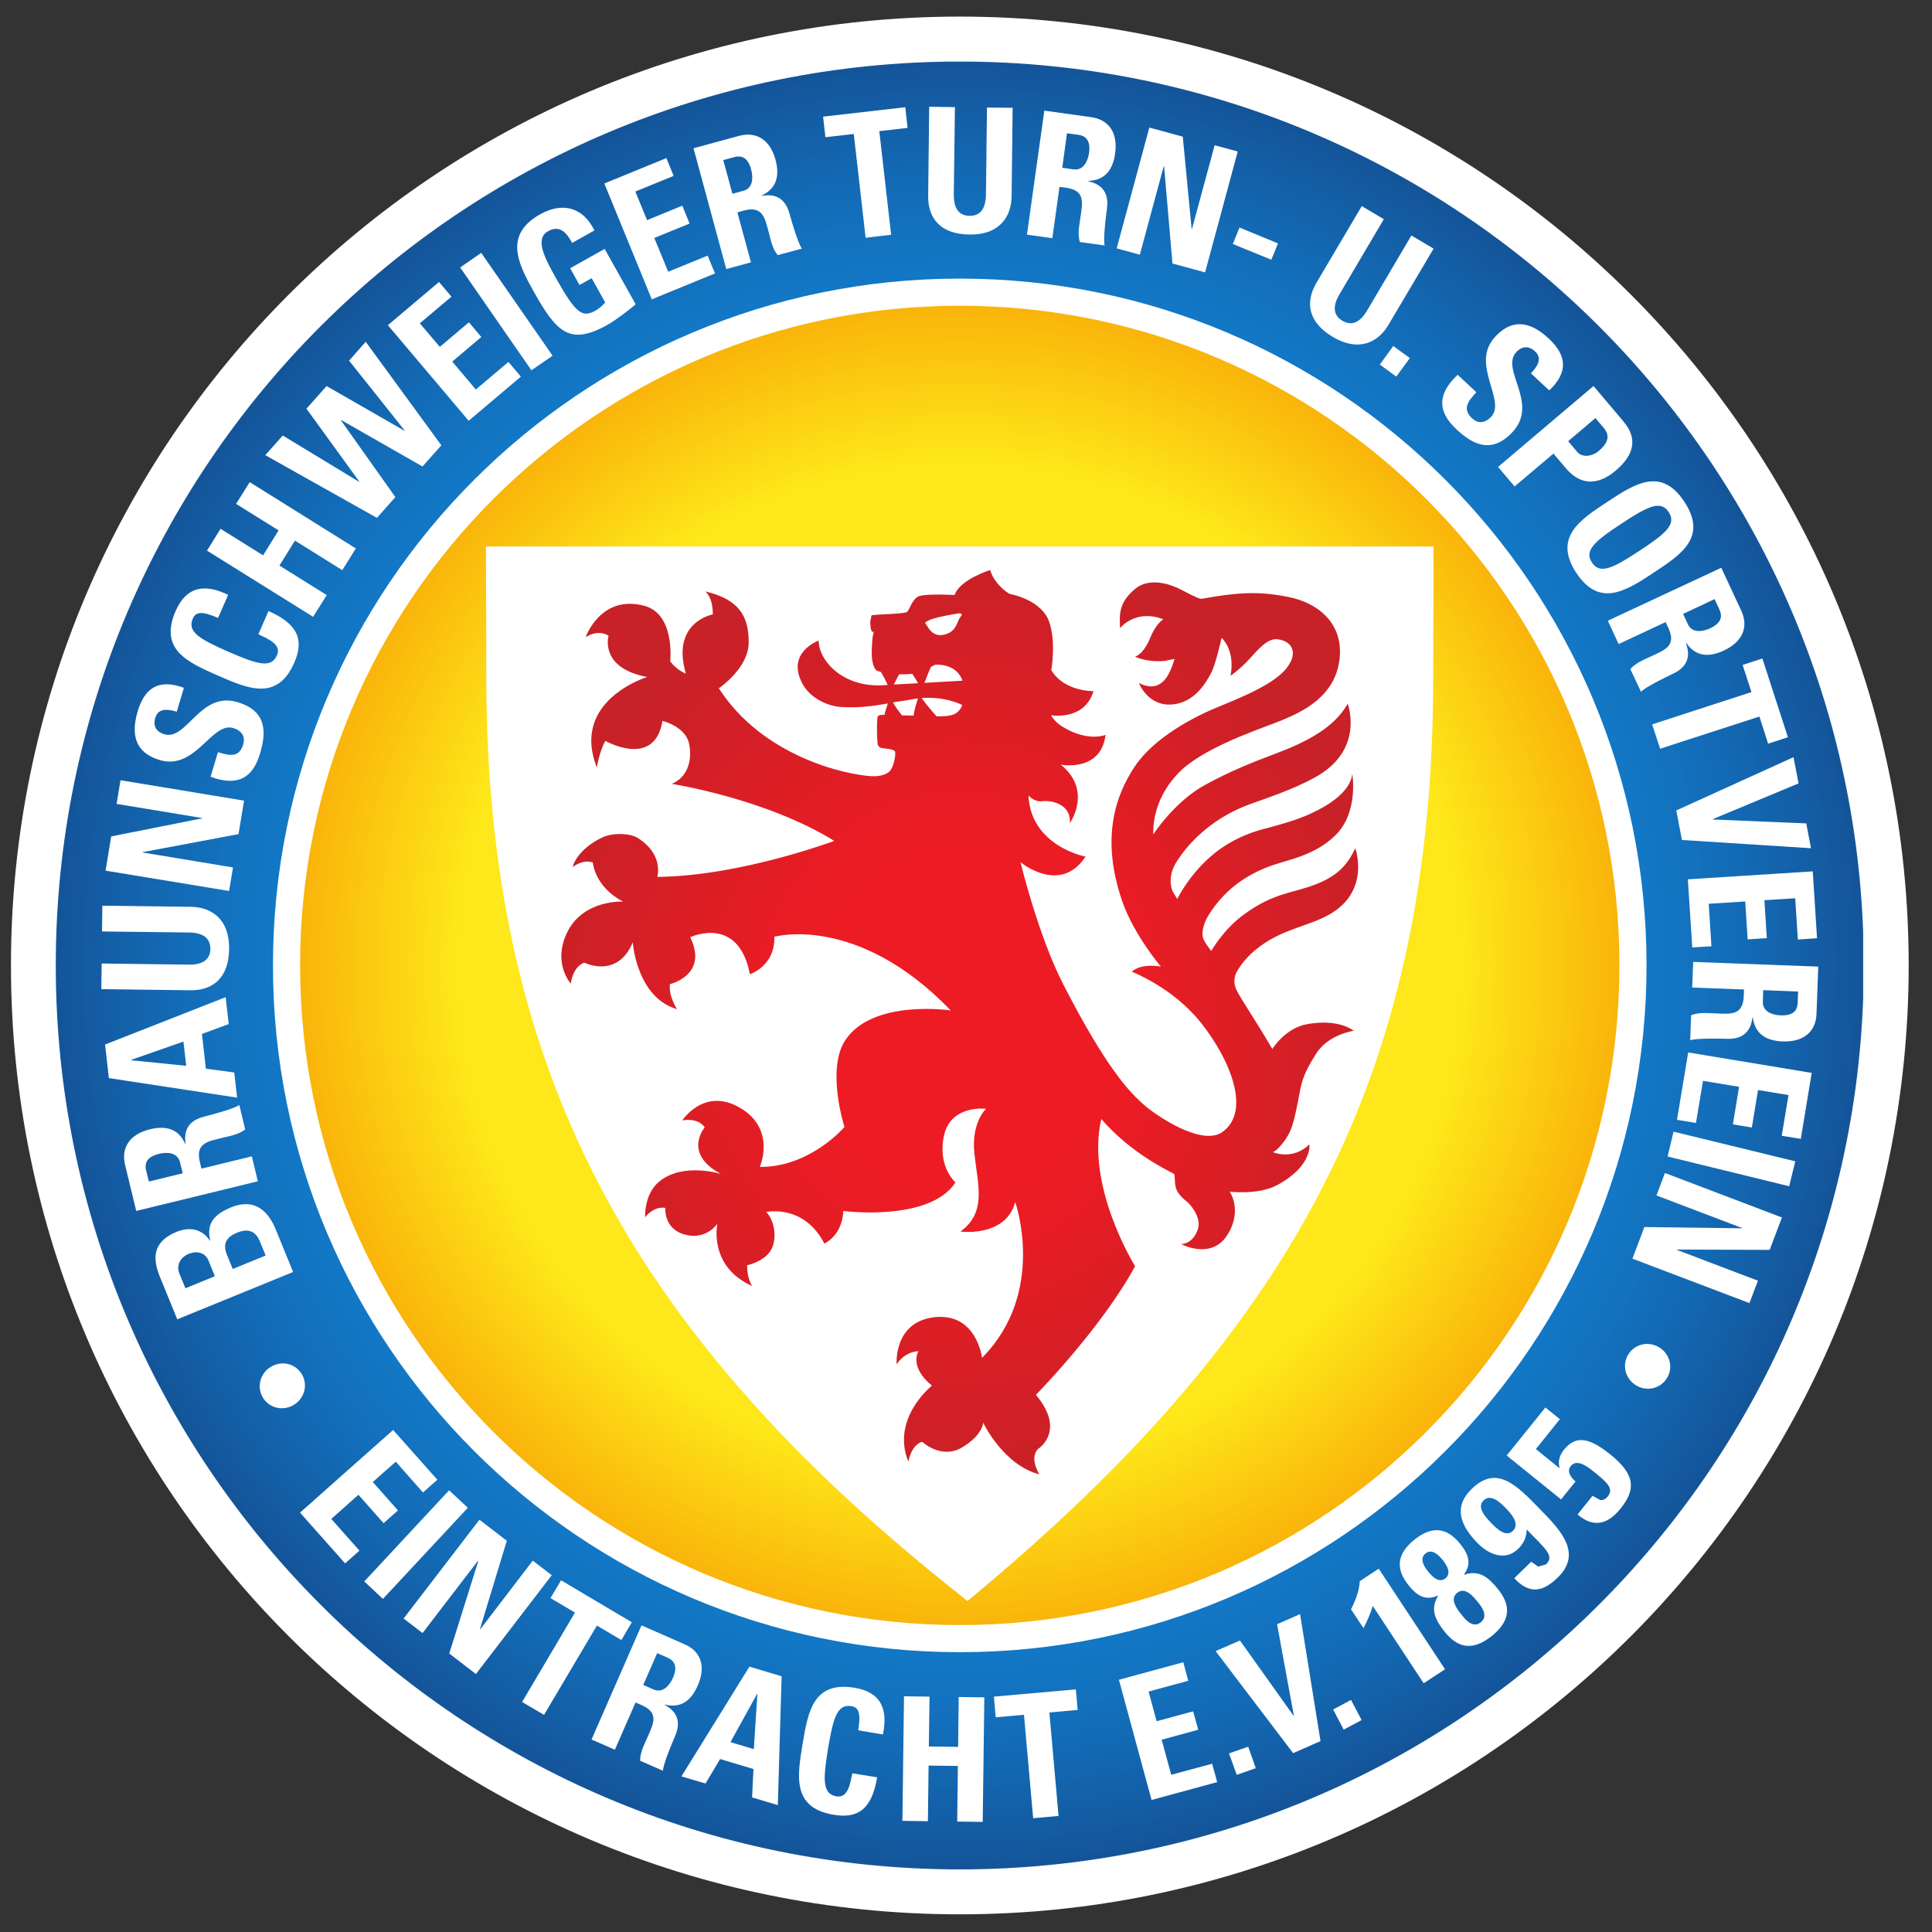
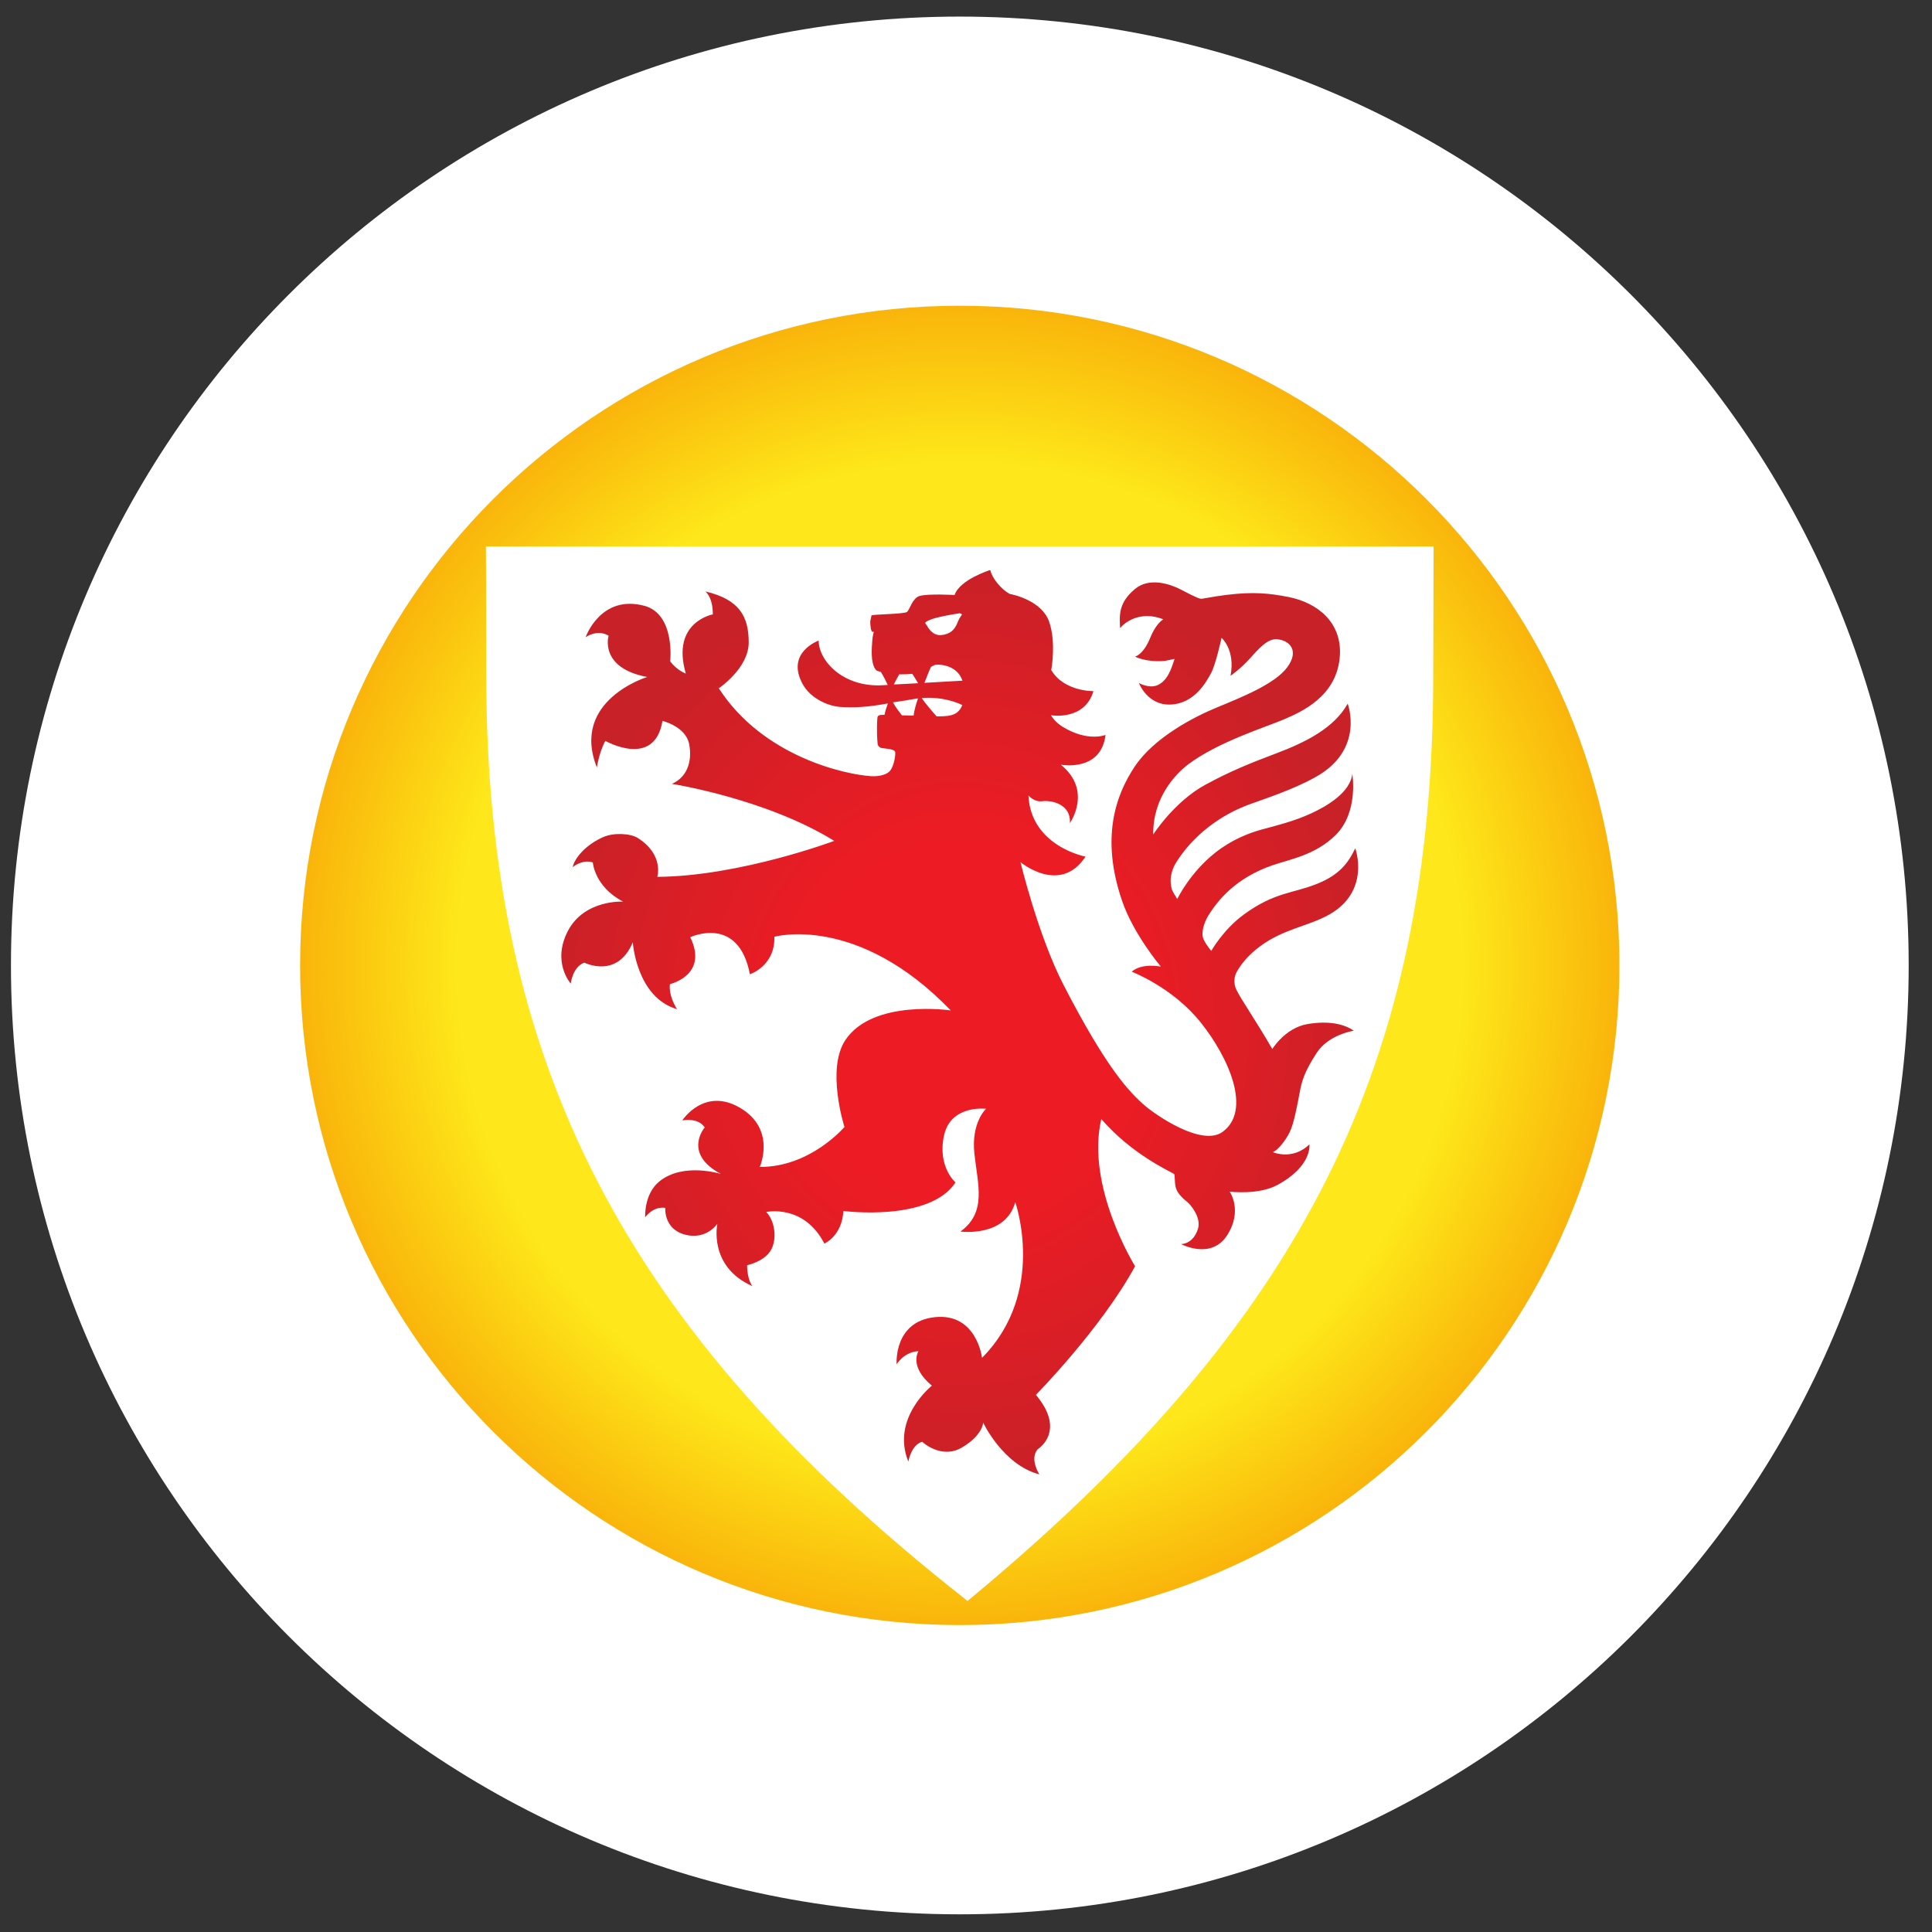
<svg xmlns="http://www.w3.org/2000/svg" xmlns:xlink="http://www.w3.org/1999/xlink" width="430pt" height="430pt" version="1.2" viewBox="0 0 430 430">
  <rect x="0" y="0" width="430" height="430" fill="#333333" stroke="none" />
  <defs>
    <symbol id="glyph1-8" overflow="visible" />
    <clipPath id="clip23">
      <path d="m28.969 164.95h65.031v64.879h-65.031z" />
    </clipPath>
    <clipPath id="clip24">
      <path d="m30 166h62v62h-62z" />
    </clipPath>
    <clipPath id="clip25">
      <path d="m30.492 197.2c0 16.973 13.758 30.727 30.727 30.727 16.59 0 30.109-13.145 30.707-29.59v-2.273c-0.598-16.441-14.117-29.586-30.707-29.586-16.969 0-30.727 13.754-30.727 30.723m8.051 0.039c0-12.586 10.203-22.793 22.793-22.793 12.586 0 22.793 10.207 22.793 22.793 0 12.59-10.207 22.793-22.793 22.793-12.59 0-22.793-10.203-22.793-22.793" />
    </clipPath>
    <radialGradient id="radial4" cx="0" cy="0" r="30.726" gradientTransform="matrix(1 0 0 1 61.199 197.2)" gradientUnits="userSpaceOnUse">
      <stop stop-color="#127bc9" offset="0" />
      <stop stop-color="#127bc9" offset=".5" />
      <stop stop-color="#127bc9" offset=".625" />
      <stop stop-color="#127bc9" offset=".672" />
      <stop stop-color="#127ac9" offset=".711" />
      <stop stop-color="#127ac8" offset=".719" />
      <stop stop-color="#1279c7" offset=".734" />
      <stop stop-color="#1279c7" offset=".738" />
      <stop stop-color="#1279c7" offset=".742" />
      <stop stop-color="#1278c6" offset=".75" />
      <stop stop-color="#1278c5" offset=".758" />
      <stop stop-color="#1277c5" offset=".762" />
      <stop stop-color="#1277c4" offset=".766" />
      <stop stop-color="#1276c4" offset=".77" />
      <stop stop-color="#1276c3" offset=".773" />
      <stop stop-color="#1276c3" offset=".777" />
      <stop stop-color="#1275c3" offset=".781" />
      <stop stop-color="#1275c2" offset=".785" />
      <stop stop-color="#1275c2" offset=".789" />
      <stop stop-color="#1274c1" offset=".793" />
      <stop stop-color="#1274c1" offset=".797" />
      <stop stop-color="#1273c0" offset=".801" />
      <stop stop-color="#1373c0" offset=".805" />
      <stop stop-color="#1372bf" offset=".809" />
      <stop stop-color="#1372be" offset=".812" />
      <stop stop-color="#1371bd" offset=".816" />
      <stop stop-color="#1371bd" offset=".824" />
      <stop stop-color="#1370bc" offset=".828" />
      <stop stop-color="#136fbb" offset=".832" />
      <stop stop-color="#136fbb" offset=".836" />
      <stop stop-color="#136fba" offset=".84" />
      <stop stop-color="#136eba" offset=".844" />
      <stop stop-color="#136db9" offset=".848" />
      <stop stop-color="#136db8" offset=".852" />
      <stop stop-color="#136cb7" offset=".855" />
      <stop stop-color="#136cb7" offset=".859" />
      <stop stop-color="#136bb6" offset=".863" />
      <stop stop-color="#136ab5" offset=".867" />
      <stop stop-color="#136ab5" offset=".871" />
      <stop stop-color="#1369b4" offset=".875" />
      <stop stop-color="#1369b3" offset=".879" />
      <stop stop-color="#1368b2" offset=".883" />
      <stop stop-color="#1368b2" offset=".887" />
      <stop stop-color="#1367b1" offset=".891" />
      <stop stop-color="#1366b0" offset=".895" />
      <stop stop-color="#1366af" offset=".898" />
      <stop stop-color="#1365ae" offset=".902" />
      <stop stop-color="#1365ae" offset=".906" />
      <stop stop-color="#1364ad" offset=".91" />
      <stop stop-color="#1363ac" offset=".914" />
      <stop stop-color="#1363ab" offset=".918" />
      <stop stop-color="#1362ab" offset=".922" />
      <stop stop-color="#1361aa" offset=".926" />
      <stop stop-color="#1361a9" offset=".93" />
      <stop stop-color="#1360a8" offset=".934" />
      <stop stop-color="#1360a8" offset=".938" />
      <stop stop-color="#135fa7" offset=".941" />
      <stop stop-color="#145ea6" offset=".945" />
      <stop stop-color="#145da5" offset=".949" />
      <stop stop-color="#145da4" offset=".953" />
      <stop stop-color="#145ca3" offset=".957" />
      <stop stop-color="#145ba2" offset=".961" />
      <stop stop-color="#145ba1" offset=".965" />
      <stop stop-color="#145aa0" offset=".969" />
      <stop stop-color="#14599f" offset=".973" />
      <stop stop-color="#14599e" offset=".977" />
      <stop stop-color="#14589e" offset=".98" />
      <stop stop-color="#14579d" offset=".984" />
      <stop stop-color="#14579c" offset=".988" />
      <stop stop-color="#14569b" offset=".992" />
      <stop stop-color="#14559a" offset=".996" />
      <stop stop-color="#145599" offset="1" />
    </radialGradient>
    <clipPath id="clip26">
      <path d="m38 174h46v46h-46z" />
    </clipPath>
    <clipPath id="clip27">
      <path d="m38.797 197.2c0 12.387 10.039 22.422 22.422 22.422s22.422-10.035 22.422-22.422c0-12.383-10.039-22.422-22.422-22.422s-22.422 10.039-22.422 22.422" />
    </clipPath>
    <radialGradient id="radial5" cx="0" cy="0" r="22.794" gradientTransform="translate(61.22 197.2)" gradientUnits="userSpaceOnUse">
      <stop stop-color="#fee81b" offset="0" />
      <stop stop-color="#fee81b" offset=".5" />
      <stop stop-color="#fee71a" offset=".75" />
      <stop stop-color="#fde61a" offset=".754" />
      <stop stop-color="#fde619" offset=".758" />
      <stop stop-color="#fde519" offset=".762" />
      <stop stop-color="#fde419" offset=".766" />
      <stop stop-color="#fde318" offset=".77" />
      <stop stop-color="#fde218" offset=".773" />
      <stop stop-color="#fde118" offset=".777" />
      <stop stop-color="#fde017" offset=".781" />
      <stop stop-color="#fde017" offset=".785" />
      <stop stop-color="#fddf17" offset=".789" />
      <stop stop-color="#fdde17" offset=".793" />
      <stop stop-color="#fddd16" offset=".797" />
      <stop stop-color="#fddc16" offset=".801" />
      <stop stop-color="#fddb16" offset=".805" />
      <stop stop-color="#fcda15" offset=".809" />
      <stop stop-color="#fcda15" offset=".812" />
      <stop stop-color="#fcd915" offset=".816" />
      <stop stop-color="#fcd815" offset=".82" />
      <stop stop-color="#fcd714" offset=".824" />
      <stop stop-color="#fcd614" offset=".828" />
      <stop stop-color="#fcd514" offset=".832" />
      <stop stop-color="#fcd414" offset=".836" />
      <stop stop-color="#fcd413" offset=".84" />
      <stop stop-color="#fcd313" offset=".844" />
      <stop stop-color="#fcd213" offset=".848" />
      <stop stop-color="#fcd113" offset=".852" />
      <stop stop-color="#fcd013" offset=".855" />
      <stop stop-color="#fccf12" offset=".859" />
      <stop stop-color="#fccf12" offset=".863" />
      <stop stop-color="#fbce11" offset=".867" />
      <stop stop-color="#fbcd11" offset=".871" />
      <stop stop-color="#fbcc11" offset=".875" />
      <stop stop-color="#fbcb11" offset=".879" />
      <stop stop-color="#fbca11" offset=".883" />
      <stop stop-color="#fbc910" offset=".887" />
      <stop stop-color="#fbc910" offset=".891" />
      <stop stop-color="#fbc810" offset=".895" />
      <stop stop-color="#fbc710" offset=".898" />
      <stop stop-color="#fbc60f" offset=".902" />
      <stop stop-color="#fbc50f" offset=".906" />
      <stop stop-color="#fbc40f" offset=".91" />
      <stop stop-color="#fbc40f" offset=".914" />
      <stop stop-color="#fbc30f" offset=".918" />
      <stop stop-color="#fac20e" offset=".922" />
      <stop stop-color="#fac10e" offset=".926" />
      <stop stop-color="#fac00e" offset=".93" />
      <stop stop-color="#fabf0d" offset=".934" />
      <stop stop-color="#fabf0d" offset=".938" />
      <stop stop-color="#fabe0d" offset=".941" />
      <stop stop-color="#fabd0d" offset=".945" />
      <stop stop-color="#fabc0d" offset=".949" />
      <stop stop-color="#fabb0c" offset=".953" />
      <stop stop-color="#faba0c" offset=".957" />
      <stop stop-color="#faba0c" offset=".961" />
      <stop stop-color="#fab90c" offset=".965" />
      <stop stop-color="#fab80c" offset=".969" />
      <stop stop-color="#fab70b" offset=".973" />
      <stop stop-color="#fab60b" offset=".977" />
      <stop stop-color="#f9b50b" offset=".98" />
      <stop stop-color="#f9b50b" offset=".984" />
      <stop stop-color="#f9b40b" offset=".988" />
      <stop stop-color="#f9b30a" offset=".992" />
      <stop stop-color="#f9b20a" offset=".996" />
      <stop stop-color="#f9b20a" offset="1" />
    </radialGradient>
    <clipPath id="clip28">
      <path d="m47 183h28v32h-28z" />
    </clipPath>
    <clipPath id="clip29">
      <path d="m61.043 184.61s-0.914-0.051-1.195 0.035c-0.242 0.078-0.328 0.457-0.418 0.539-0.09 0.078-1.188 0.082-1.211 0.121l-0.043 0.203c0 0.102 0.016 0.352 0.078 0.352h0.043l-0.039 0.18c-0.008 0.082-0.066 0.578 0 0.863 0.062 0.285 0.18 0.293 0.18 0.293l0.102 0.031c0.051 0.082 0.145 0.254 0.23 0.441l-0.148 8e-3c-1.363 0.09-2.199-0.828-2.199-1.516 0 0-1.133 0.402-0.543 1.48 0.262 0.477 0.848 0.75 1.301 0.777 0.492 0.027 0.906 4e-3 1.594-0.121-0.047 0.133-0.098 0.289-0.113 0.387h-0.004c-0.141 0-0.23 4e-3 -0.238 0.098-0.008 0.094-0.035 0.43 0.008 0.906 0 0 0.031 0.105 0.137 0.125 0.105 0.019 0.402 0.027 0.453 0.117 0.035 0.07-0.031 0.496-0.168 0.656-0.094 0.113-0.316 0.199-0.637 0.184-0.863-0.051-3.676-0.652-5.184-2.988 0 0 1.016-0.68 1.016-1.559 0-0.883-0.316-1.461-1.477-1.734 0 0 0.258 0.172 0.258 0.781 0 0-1.43 0.258-0.918 2.012 0 0-0.293-0.102-0.531-0.414 0 0 0.18-1.609-0.883-1.891-1.488-0.391-1.992 1.07-1.992 1.07s0.391-0.289 0.781-0.051c0 0-0.332 1.094 1.312 1.402 0 0-2.613 0.793-1.711 3.074 0 0 0.078-0.523 0.289-0.902 0 0 1.672 0.953 1.941-0.68 0 0 0.801 0.191 0.91 0.801 0.109 0.609-0.09 1.121-0.59 1.34 0 0 3.188 0.496 5.519 1.938 0 0-3.211 1.203-6.016 1.223 0 0 0.238-0.75-0.66-1.32-0.25-0.16-0.82-0.191-1.18-0.031-0.609 0.27-0.973 0.723-1.035 1.02 0 0 0.324-0.277 0.684-0.16 0 0 0.059 0.832 1.031 1.332 0 0-1.312-0.078-1.875 0.992-0.559 1.07 0.094 1.793 0.094 1.793s0.059-0.562 0.461-0.711c0 0 1.121 0.57 1.648-0.691 0 0 0.121 1.871 1.504 2.273 0 0-0.293-0.434-0.242-0.852 0 0 1.32-0.301 0.691-1.594 0 0 1.637-0.777 2.027 1.258 0 0 0.859-0.273 0.832-1.273 0 0 2.812-0.801 5.996 2.504 0 0-2.637-0.395-3.578 1-0.668 0.992-0.035 2.961-0.035 2.961s-1.156 1.367-2.879 1.359c0 0 0.57-1.273-0.66-2.004s-1.973 0.422-1.973 0.422 0.531-0.113 0.762 0.238c0 0-0.762 0.883 0.551 1.582 0 0-1.293-0.41-2.102 0.262-0.52 0.43-0.473 1.211-0.473 1.211s0.262-0.383 0.684-0.32c0 0-0.062 0.719 0.672 0.91 0.727 0.191 1.098-0.371 1.098-0.371s-0.32 1.453 1.191 2.121c0 0-0.18-0.211-0.18-0.711 0 0 0.57-0.117 0.801-0.5 0.23-0.379 0.141-1.02-0.152-1.309 0 0 1.277-0.285 1.977 1.074 0 0 0.602-0.258 0.645-1.109 0 0 2.922 0.383 3.812-0.969 0 0-0.621-0.531-0.391-1.594 0.23-1.062 1.43-0.91 1.43-0.91s-0.508 0.461-0.398 1.512 0.438 2-0.473 2.66c0 0 1.531 0.211 1.863-1 0 0 1.082 3.062-1.129 5.293 0 0-0.18-1.527-1.598-1.383-1.418 0.145-1.305 1.602-1.305 1.602s0.25-0.422 0.742-0.445c0 0-0.336 0.516 0.457 1.172 0 0-1.398 1.105-0.801 2.582 0 0 0.09-0.562 0.469-0.676 0 0 0.648 0.613 1.355 0.195 0.711-0.422 0.719-0.844 0.719-0.844s0.676 1.438 1.91 1.758c0 0-0.344-0.523-0.055-0.855 0 0 0.984-0.602-0.062-1.848 0 0 2.207-2.238 3.371-4.371 0 0-1.688-2.711-1.148-5.004 1.031 1.191 2.281 1.75 2.465 1.863 0.055 0.027 0.008 0.258 0.07 0.48 0.066 0.219 0.297 0.406 0.383 0.473 0.086 0.062 0.492 0.516 0.367 0.918-0.168 0.531-0.574 0.516-0.574 0.516s1.016 0.547 1.562-0.293c0.547-0.848 0.09-1.488 0.09-1.488s0.98 0.121 1.621-0.227c1.195-0.645 1.09-1.379 1.09-1.379-0.586 0.559-1.242 0.262-1.242 0.262 0.164-0.062 0.43-0.387 0.574-0.684 0.145-0.297 0.258-0.934 0.336-1.34 0.074-0.406 0.164-0.707 0.574-1.344 0.414-0.637 1.266-0.758 1.266-0.758-0.316-0.223-0.848-0.355-1.594-0.223-0.746 0.137-1.176 0.844-1.176 0.844-0.598-1.031-1.051-1.664-1.223-2.019-0.105-0.219-0.074-0.453 0.023-0.621 0.148-0.25 0.367-0.543 0.789-0.855 0.805-0.594 1.648-0.68 2.344-1.074 1.422-0.801 0.887-2.254 0.887-2.254-0.242 0.512-0.551 0.906-1.285 1.203-0.84 0.34-1.453 0.281-2.5 1.047-0.707 0.516-1.109 1.238-1.109 1.238s-0.145-0.16-0.254-0.375c-0.113-0.219 0.008-0.586 0.145-0.812 0.34-0.551 0.945-1.289 2.176-1.719 0.609-0.211 1.461-0.344 2.16-1.031 0.789-0.781 0.566-2.082 0.566-2.082-0.066 0.629-0.852 1.094-1.395 1.344-0.559 0.262-1.238 0.43-1.688 0.551-0.441 0.121-1.016 0.348-1.559 0.773-0.879 0.688-1.309 1.59-1.309 1.59-0.074-0.137-0.164-0.25-0.191-0.359-0.102-0.418 0.059-0.742 0.18-0.926 0.844-1.305 2.109-1.805 2.465-1.934 0.527-0.195 1.434-0.48 2.223-0.914 1.719-0.938 1.117-2.508 1.117-2.508-0.457 0.82-1.414 1.309-2.457 1.699-0.871 0.328-1.551 0.605-2.379 1.055-1.059 0.574-1.773 1.691-1.773 1.691-0.02-1.246 0.762-2.062 1.188-2.383 1.012-0.762 2.652-1.273 3.234-1.52 0.574-0.25 1.84-0.77 1.922-2.191 0.062-1.117-0.758-1.781-1.742-1.977-0.641-0.125-1.188-0.188-2.129-0.07-0.434 0.051-0.797 0.137-0.859 0.129-0.109-0.012-0.523-0.234-0.699-0.324-0.344-0.176-1.047-0.414-1.531-0.012-0.586 0.484-0.527 0.918-0.512 1.336 0 0 0.367-0.484 1.082-0.402 0.145 0.019 0.273 0.055 0.387 0.102-0.098 0.062-0.277 0.223-0.441 0.621-0.238 0.59-0.52 0.645-0.52 0.645s0.355 0.199 1.008 0.148l0.336-0.07c-0.113 0.355-0.242 0.746-0.582 0.895-0.285 0.121-0.629-0.074-0.629-0.074s0.293 0.777 1.094 0.73c0.805-0.043 1.195-0.77 1.352-1.055 0.16-0.281 0.363-1.211 0.363-1.211s0.473 0.402 0.305 1.289c0 0 0.332-0.227 0.641-0.57s0.617-0.699 0.938-0.672c0.434 0.035 0.766 0.391 0.348 0.953-0.426 0.578-1.586 1.031-2.383 1.363-0.793 0.324-2.144 1.027-2.801 2.012-0.652 0.98-1.16 2.426-0.43 4.562 0.391 1.145 1.32 2.238 1.32 2.238s-0.641-0.137-0.992 0.172c0 0 1.391 0.527 2.352 1.734 0.961 1.207 1.727 2.981 0.742 3.707-0.703 0.523-2.277-0.57-2.641-0.883-0.535-0.461-1.312-1.273-2.777-4.121-0.855-1.66-1.457-4.16-1.457-4.16s1.348 1.125 2.211-0.188c0 0-1.859-0.348-1.941-2.082 0 0 0.188 0.234 0.469 0.199 0.355-0.043 0.984 0.121 0.941 0.742 0 0 0.781-1.102-0.309-1.984 0 0 1.367 0.262 1.52-1.012 0 0-0.605 0.254-1.473-0.285-0.281-0.18-0.379-0.383-0.379-0.383s1.141 0.199 1.441-0.82c0 0-0.992 0.023-1.434-0.715 0 0 0.176-0.949-0.074-1.652-0.25-0.699-1.191-0.91-1.309-0.93-0.121-0.023-0.586-0.402-0.691-0.82 0 0-1.031 0.32-1.211 0.848m-0.945 1.035c-0.039-0.07-0.117-0.082 0.051-0.164 0.066-0.031 0.246-0.121 1.07-0.25l0.074 0.035c0 0.031-0.086 0.117-0.133 0.238-0.082 0.215-0.184 0.395-0.48 0.457l-0.117 0.016c-0.289 0-0.418-0.254-0.465-0.332m0.141 1.41 0.137-0.07c0.172-0.023 0.754 8e-3 0.934 0.539-0.258 0.016-0.73 0.039-1.293 0.074 0.07-0.18 0.164-0.422 0.223-0.543m-1.082 0.254h0.02c0.109 0 0.32-4e-3 0.426-0.019 0.043 0.066 0.129 0.199 0.199 0.32-0.227 0.016-0.59 0.031-0.828 0.043 0.059-0.109 0.125-0.242 0.184-0.344m0.766 0.805c0.723-0.055 1.238 0.168 1.379 0.238-0.062 0.164-0.168 0.266-0.289 0.316-0.105 0.043-0.23 0.07-0.566 0.07h-0.016c-0.082-0.09-0.371-0.418-0.508-0.625m-0.672 0.59c-0.059-0.074-0.207-0.262-0.305-0.441 0.133-0.027 0.406-0.055 0.562-0.09 0.102-0.019 0.199-0.035 0.289-0.047-0.055 0.164-0.137 0.426-0.148 0.586-0.094 0-0.312-4e-3 -0.398-8e-3" />
    </clipPath>
    <radialGradient id="radial6" cx="0" cy="0" r="15.234" gradientTransform="matrix(.951 0 0 1.049 61.219 199.13)" gradientUnits="userSpaceOnUse">
      <stop stop-color="#ec1b24" offset="0" />
      <stop stop-color="#ec1b24" offset=".25" />
      <stop stop-color="#ec1b24" offset=".344" />
      <stop stop-color="#ec1b24" offset=".383" />
      <stop stop-color="#ec1c24" offset=".398" />
      <stop stop-color="#ec1c24" offset=".406" />
      <stop stop-color="#eb1c24" offset=".414" />
      <stop stop-color="#eb1c24" offset=".43" />
      <stop stop-color="#ea1c24" offset=".438" />
      <stop stop-color="#ea1c24" offset=".445" />
      <stop stop-color="#e91c24" offset=".453" />
      <stop stop-color="#e81c24" offset=".461" />
      <stop stop-color="#e81c24" offset=".477" />
      <stop stop-color="#e71c24" offset=".484" />
      <stop stop-color="#e71c24" offset=".492" />
      <stop stop-color="#e61c24" offset=".5" />
      <stop stop-color="#e61c24" offset=".508" />
      <stop stop-color="#e51d24" offset=".512" />
      <stop stop-color="#e51d24" offset=".516" />
      <stop stop-color="#e41d24" offset=".527" />
      <stop stop-color="#e41d24" offset=".539" />
      <stop stop-color="#e41d25" offset=".543" />
      <stop stop-color="#e31d25" offset=".547" />
      <stop stop-color="#e31d25" offset=".551" />
      <stop stop-color="#e31d25" offset=".555" />
      <stop stop-color="#e31d25" offset=".559" />
      <stop stop-color="#e21d25" offset=".562" />
      <stop stop-color="#e21d25" offset=".574" />
      <stop stop-color="#e11d25" offset=".586" />
      <stop stop-color="#e11d25" offset=".59" />
      <stop stop-color="#e11d25" offset=".594" />
      <stop stop-color="#e01d25" offset=".598" />
      <stop stop-color="#e01d25" offset=".602" />
      <stop stop-color="#e01d25" offset=".605" />
      <stop stop-color="#df1d25" offset=".609" />
      <stop stop-color="#df1d25" offset=".613" />
      <stop stop-color="#df1d25" offset=".625" />
      <stop stop-color="#de1e25" offset=".637" />
      <stop stop-color="#dd1e25" offset=".645" />
      <stop stop-color="#dd1e25" offset=".652" />
      <stop stop-color="#dc1e25" offset=".66" />
      <stop stop-color="#dc1e25" offset=".668" />
      <stop stop-color="#dc1e25" offset=".676" />
      <stop stop-color="#db1e25" offset=".684" />
      <stop stop-color="#db1e26" offset=".691" />
      <stop stop-color="#da1e26" offset=".699" />
      <stop stop-color="#d91e26" offset=".707" />
      <stop stop-color="#d91e26" offset=".715" />
      <stop stop-color="#d81e26" offset=".73" />
      <stop stop-color="#d81e26" offset=".738" />
      <stop stop-color="#d71f26" offset=".746" />
      <stop stop-color="#d71f26" offset=".754" />
      <stop stop-color="#d61f26" offset=".758" />
      <stop stop-color="#d61f26" offset=".762" />
      <stop stop-color="#d61f26" offset=".766" />
      <stop stop-color="#d51f26" offset=".777" />
      <stop stop-color="#d51f26" offset=".789" />
      <stop stop-color="#d41f26" offset=".793" />
      <stop stop-color="#d41f26" offset=".797" />
      <stop stop-color="#d41f26" offset=".801" />
      <stop stop-color="#d41f26" offset=".805" />
      <stop stop-color="#d31f26" offset=".809" />
      <stop stop-color="#d31f26" offset=".812" />
      <stop stop-color="#d31f26" offset=".824" />
      <stop stop-color="#d21f27" offset=".832" />
      <stop stop-color="#d21f27" offset=".84" />
      <stop stop-color="#d11f27" offset=".848" />
      <stop stop-color="#d02027" offset=".855" />
      <stop stop-color="#d02027" offset=".863" />
      <stop stop-color="#cf2027" offset=".879" />
      <stop stop-color="#cf2027" offset=".883" />
      <stop stop-color="#cf2027" offset=".887" />
      <stop stop-color="#cf2027" offset=".891" />
      <stop stop-color="#ce2027" offset=".895" />
      <stop stop-color="#ce2027" offset=".898" />
      <stop stop-color="#ce2027" offset=".902" />
      <stop stop-color="#cd2027" offset=".906" />
      <stop stop-color="#cd2027" offset=".91" />
      <stop stop-color="#cc2027" offset=".918" />
      <stop stop-color="#cc2027" offset=".926" />
      <stop stop-color="#cb2027" offset=".941" />
      <stop stop-color="#cb2027" offset=".945" />
      <stop stop-color="#cb2027" offset=".949" />
      <stop stop-color="#cb2027" offset=".953" />
      <stop stop-color="#ca2027" offset=".957" />
      <stop stop-color="#ca2028" offset=".965" />
      <stop stop-color="#c92128" offset=".98" />
      <stop stop-color="#c92128" offset=".988" />
      <stop stop-color="#c82128" offset=".992" />
      <stop stop-color="#c82128" offset="1" />
    </radialGradient>
    <clipPath id="clip30">
      <path d="m0 0h595.27v841.89h-595.27z" />
    </clipPath>
    <clipPath id="clip31">
      <path d="m0 0h1v841.89h-1z" />
    </clipPath>
  </defs>
  <g transform="matrix(6.548 0 0 6.548 -187.25 -1076.4)" stroke-width=".153">
    <g clip-path="url(#clip23)" stroke-width=".153">
      <path d="m28.969 197.2c0 17.812 14.438 32.254 32.25 32.254s32.254-14.441 32.254-32.254-14.441-32.25-32.254-32.25-32.25 14.438-32.25 32.25" fill="#fff" />
    </g>
    <g clip-path="url(#clip24)" stroke-width=".153">
      <g clip-path="url(#clip25)" stroke-width=".153">
-         <path d="m30.492 166.48v61.449h61.434v-61.449z" fill="url(#radial4)" />
-       </g>
+         </g>
    </g>
    <g fill="#fff">
      <path d="m37.875 197.2c0 12.895 10.453 23.344 23.344 23.344 12.895 0 23.344-10.449 23.344-23.344 0-12.891-10.449-23.344-23.344-23.344-12.891 0-23.344 10.453-23.344 23.344" />
-       <path d="m80.801 213.64 0.816-1.016-0.492-0.398-1.316 1.633 1.848 1.492 0.492-0.609c-0.145-0.117-0.312-0.34-0.164-0.523 0.23-0.289 0.648 0.082 0.855 0.246 0.434 0.352 0.602 0.539 0.402 0.789-0.082 0.098-0.164 0.129-0.254 0.117l-0.262-0.141-0.508 0.633c0.555 0.477 1.039 0.324 1.457-0.195 0.516-0.637 0.523-1.145-0.328-1.832-0.691-0.559-1.172-0.695-1.586-0.18-0.148 0.18-0.223 0.402-0.152 0.625h-0.016zm-0.734 4.391c0.527 0.566 0.984 0.457 1.48-0.027 0.84-0.82 0.102-1.602-0.605-2.32-0.801-0.824-1.473-1.52-2.324-0.688-0.645 0.629-0.363 1.262 0.199 1.84 0.379 0.387 0.941 0.625 1.383 0.195 0.184-0.18 0.285-0.395 0.289-0.656 0.68 0.695 0.945 0.902 0.656 1.184l-0.262 0.078-0.242-0.168zm-0.785-1.879c-0.176-0.184-0.508-0.523-0.258-0.766 0.246-0.242 0.57 0.074 0.75 0.258 0.176 0.18 0.496 0.531 0.25 0.773-0.246 0.242-0.566-0.086-0.742-0.266m0.023 3.84c0.59-0.477 0.695-0.988 0.211-1.586-0.316-0.395-0.633-0.672-1.156-0.492l-0.004-8e-3c0.277-0.379 0.145-0.707-0.129-1.043-0.465-0.582-0.98-0.605-1.555-0.141-0.578 0.465-0.664 0.973-0.195 1.551 0.27 0.34 0.562 0.539 0.992 0.348l0.008 8e-3c-0.285 0.469-0.082 0.84 0.234 1.234 0.48 0.598 1.004 0.605 1.594 0.129m-2.258-2.801c0.219-0.18 0.457 0.059 0.582 0.215 0.129 0.164 0.32 0.445 0.098 0.629-0.223 0.18-0.461-0.07-0.59-0.234-0.125-0.152-0.309-0.434-0.09-0.609m1.078 1.336c0.281-0.227 0.574 0.152 0.727 0.344 0.148 0.184 0.32 0.461 0.078 0.656-0.242 0.195-0.477-0.031-0.621-0.215-0.156-0.191-0.465-0.559-0.184-0.785m-3.184 1.199c0.125-0.234 0.238-0.492 0.316-0.754l1.73 2.629 0.727-0.477-2.254-3.418-0.645 0.426c-0.02 0.344-0.148 0.66-0.297 0.953zm-1.031 2.766 0.359 0.684 0.609-0.324-0.359-0.684zm-1.359 1.484 0.93-0.41-0.695-4.316-0.781 0.344 0.57 3.109-0.008 4e-3 -1.824-2.559-0.828 0.359zm-2.18 8e-3 0.262 0.73 0.648-0.227-0.258-0.73zm-0.402 0.977-0.172-0.625-1.391 0.375-0.324-1.191 1.242-0.34-0.172-0.625-1.242 0.336-0.273-1.008 1.348-0.367-0.168-0.629-2.188 0.594 1.109 4.086zm-7.59-2.906 0.062 0.703 0.961-0.086 0.312 3.516 0.863-0.078-0.312-3.516 0.961-0.086-0.062-0.699zm-2.211 1.695 0.023-1.695-0.867-0.012-0.055 4.234 0.867 0.012 0.023-1.891 0.996 0.012-0.023 1.891 0.867 0.012 0.055-4.234-0.871-0.012-0.02 1.695zm-3.238 2.32c0.801 0.133 1.297-0.156 1.48-1.273l-0.844-0.137c-0.066 0.328-0.137 0.848-0.535 0.785-0.48-0.082-0.465-0.555-0.289-1.625 0.18-1.07 0.316-1.523 0.801-1.441 0.254 0.043 0.316 0.266 0.223 0.82l0.84 0.141c0.184-0.891-0.086-1.441-0.961-1.586-1.41-0.234-1.586 0.816-1.77 1.922-0.18 1.094-0.355 2.156 1.055 2.394m-2.711-2.231-0.793-0.238 0.902-1.637h0.012zm-1.641 1.168 0.496-0.832 1.133 0.34-0.047 0.965 0.875 0.262 0.129-4.379-1.094-0.328-2.312 3.731zm-2.379-2.754 0.207 0.09c0.609 0.266 0.395 0.641 0.195 1.102-0.113 0.254-0.25 0.508-0.246 0.789l0.777 0.34c-0.004-0.191 0.301-0.93 0.41-1.176 0.305-0.699-0.191-0.969-0.355-1.066l0.004-8e-3c0.555 0.141 0.906-0.148 1.121-0.645 0.293-0.66 0.098-1.168-0.441-1.402l-1.469-0.645-1.699 3.879 0.793 0.348zm0.734-1.676 0.352 0.152c0.254 0.113 0.348 0.32 0.184 0.688-0.109 0.25-0.34 0.531-0.656 0.395l-0.352-0.156zm-3.266-2.477-0.359 0.605 0.832 0.492-1.797 3.039 0.746 0.438 1.797-3.035 0.832 0.492 0.355-0.605zm-4.707 1.793 1.883-2.457 0.012 8e-3 -0.988 3.144 0.906 0.699 2.578-3.359-0.645-0.496-1.781 2.328-0.012-8e-3 0.91-2.996-0.93-0.715-2.578 3.359zm-1.348-1.16 2.887-3.098-0.637-0.594-2.883 3.098zm-1.285-1.207 0.488-0.434-0.957-1.078 0.922-0.82 0.855 0.965 0.488-0.434-0.855-0.965 0.781-0.691 0.926 1.047 0.488-0.434-1.504-1.691-3.164 2.809z" />
      <path d="m84.215 211.48c0.363 0.215 0.832 0.105 1.047-0.262 0.219-0.363 0.086-0.824-0.277-1.039-0.367-0.219-0.832-0.109-1.051 0.258-0.215 0.363-0.086 0.828 0.281 1.043m0.684-6.461 2.906 1.105v0.012l-3.316-0.043-0.406 1.074 3.977 1.512 0.289-0.762-2.754-1.047 0.004-0.012 3.148 0.012 0.418-1.102-3.977-1.512zm0.379-1.324 4.133 1.012 0.207-0.848-4.137-1.008zm0.32-1.246 0.645 0.105 0.238-1.43 1.227 0.203-0.211 1.277 0.645 0.105 0.211-1.273 1.035 0.172-0.23 1.383 0.648 0.105 0.371-2.242-4.199-0.695zm2.277-4.43-0.008 0.227c-0.027 0.668-0.453 0.605-0.961 0.586-0.277-0.012-0.562-0.043-0.828 0.062l-0.031 0.852c0.18-0.074 0.98-0.059 1.25-0.051 0.766 0.031 0.836-0.535 0.867-0.723h0.012c0.074 0.57 0.469 0.793 1.012 0.812 0.727 0.027 1.129-0.34 1.152-0.934l0.059-1.609-4.25-0.16-0.035 0.871zm1.84 0.07-0.016 0.387c-0.012 0.277-0.172 0.438-0.578 0.422-0.27-8e-3 -0.621-0.121-0.605-0.469l0.012-0.387zm-3.598-1.5 0.652-0.039-0.094-1.445 1.242-0.078 0.082 1.289 0.652-0.043-0.082-1.289 1.047-0.066 0.09 1.402 0.652-0.043-0.145-2.273-4.246 0.27zm-0.543-4.656 0.191 1.004 4.387 0.281-0.16-0.844-3.176-0.133-0.004-0.012 2.918-1.215-0.172-0.891zm2.926-5.164-0.672 0.219 0.301 0.922-3.375 1.098 0.27 0.828 3.375-1.094 0.297 0.922 0.672-0.219zm-3.289-1.238 0.094 0.203c0.285 0.605-0.125 0.746-0.586 0.961-0.25 0.117-0.52 0.219-0.707 0.434l0.363 0.773c0.125-0.148 0.844-0.504 1.09-0.617 0.691-0.324 0.496-0.855 0.438-1.039l0.012-4e-3c0.324 0.473 0.781 0.488 1.27 0.258 0.66-0.305 0.848-0.816 0.598-1.355l-0.68-1.461-3.856 1.801 0.367 0.793zm1.664-0.781 0.164 0.352c0.117 0.254 0.051 0.469-0.316 0.641-0.246 0.113-0.609 0.176-0.754-0.137l-0.164-0.352zm-4.699-0.891c0.793 1.199 1.699 0.605 2.629-8e-3 0.938-0.617 1.836-1.207 1.043-2.41-0.789-1.199-1.688-0.609-2.625 8e-3 -0.93 0.613-1.836 1.207-1.047 2.41m0.531-0.352c-0.27-0.406 0.09-0.723 1-1.32 0.91-0.602 1.34-0.805 1.609-0.395 0.27 0.41-0.09 0.723-1 1.32-0.91 0.598-1.34 0.805-1.609 0.395m-3.191-3.25 0.562 0.664 1.32-1.117 0.418 0.492c0.66 0.781 1.336 0.395 1.703 0.082 0.594-0.504 0.773-1.062 0.258-1.668l-1.016-1.203zm3.309-1.66 0.285 0.336c0.254 0.301 0.09 0.562-0.176 0.785-0.219 0.184-0.555 0.23-0.723 0.035l-0.312-0.371zm-2.816 0.473c0.91-0.98-0.422-2.121 0.125-2.715 0.203-0.215 0.434-0.215 0.641-0.023 0.258 0.238 0.074 0.512-0.141 0.746l0.621 0.578c0.648-0.613 0.605-1.184-0.016-1.762-0.777-0.727-1.371-0.551-1.82-0.062-0.867 0.926 0.387 2.156-0.137 2.719-0.195 0.211-0.434 0.254-0.648 0.055-0.352-0.328-0.129-0.59 0.145-0.887l-0.637-0.594c-0.535 0.508-0.828 1.121-0.039 1.855 0.488 0.453 1.152 0.898 1.906 0.09m-4.055-2.922-0.457 0.629 0.559 0.41 0.461-0.629zm0.617-3.758-1.504 2.547c-0.238 0.406-0.52 0.543-0.848 0.348-0.273-0.164-0.359-0.453-0.09-0.902l1.504-2.547-0.75-0.445-1.535 2.598c-0.41 0.691-0.27 1.363 0.555 1.852 0.918 0.539 1.562 0.141 1.883-0.406l1.539-2.598zm-5.844-0.27-0.227 0.559 1.309 0.535 0.227-0.555zm-3.387 0.922 0.812-3.004 0.012 4e-3 0.285 3.301 1.109 0.301 1.109-4.109-0.785-0.211-0.77 2.844-0.012-4e-3 -0.301-3.133-1.137-0.309-1.109 4.106zm-2.731-2.305 0.227 0.031c0.66 0.094 0.555 0.512 0.484 1.012-0.039 0.277-0.102 0.559-0.02 0.832l0.844 0.117c-0.055-0.188 0.039-0.98 0.078-1.25 0.105-0.758-0.449-0.883-0.633-0.934v-0.012c0.574-0.016 0.836-0.387 0.91-0.926 0.102-0.719-0.223-1.156-0.812-1.238l-1.594-0.223-0.59 4.215 0.863 0.121zm0.254-1.82 0.387 0.051c0.273 0.039 0.418 0.215 0.363 0.617-0.039 0.27-0.188 0.605-0.527 0.559l-0.383-0.055zm-2.719-0.875-0.035 2.957c-0.008 0.473-0.184 0.73-0.566 0.723-0.316-4e-3 -0.535-0.211-0.527-0.734l0.039-2.961-0.875-0.012-0.035 3.019c-0.012 0.801 0.445 1.312 1.402 1.324 1.062 0.016 1.426-0.652 1.434-1.289l0.035-3.019zm-5.57 0.309 0.078 0.699 0.965-0.109 0.402 3.527 0.867-0.102-0.402-3.523 0.961-0.109-0.078-0.703zm-2.914 3.254 0.219-0.062c0.648-0.172 0.715 0.254 0.848 0.742 0.07 0.27 0.125 0.555 0.305 0.773l0.824-0.223c-0.125-0.148-0.352-0.918-0.422-1.18-0.199-0.742-0.758-0.637-0.949-0.613l-0.004-8e-3c0.523-0.242 0.617-0.688 0.477-1.211-0.188-0.699-0.66-0.973-1.234-0.82l-1.555 0.422 1.113 4.106 0.84-0.227zm-0.48-1.777 0.375-0.102c0.266-0.07 0.469 0.031 0.574 0.426 0.07 0.262 0.07 0.629-0.266 0.719l-0.371 0.102zm-0.281 3.852-0.25-0.605-1.34 0.547-0.473-1.148 1.199-0.488-0.246-0.609-1.199 0.492-0.398-0.973 1.301-0.531-0.246-0.605-2.109 0.863 1.613 3.938zm-4.098-1.461c-0.391-0.801-1.094-0.969-1.84-0.551-1.246 0.695-0.758 1.672-0.234 2.609 0.789 1.41 1.234 1.867 2.516 1.152 0.305-0.172 0.777-0.543 0.961-0.699l-1.055-1.883-1.172 0.656 0.316 0.57 0.414-0.23 0.461 0.824c-0.094 0.105-0.211 0.211-0.336 0.281-0.438 0.242-0.66 0.098-1.312-1.062-0.402-0.723-0.766-1.375-0.293-1.641 0.402-0.223 0.629 0.051 0.816 0.398zm-1.422 4.258-2.426-3.496-0.715 0.496 2.422 3.496zm-1.078 0.711-0.422-0.5-1.109 0.938-0.801-0.949 0.988-0.836-0.422-0.5-0.988 0.836-0.68-0.801 1.074-0.906-0.422-0.5-1.738 1.469 2.746 3.25zm-4.891 4.801 0.625-0.707-1.848-2.606 0.008-0.012 2.762 1.578 0.641-0.719-2.57-3.519-0.566 0.641 1.891 2.375-0.008 8e-3 -2.648-1.52-0.684 0.77 1.797 2.477-0.008 8e-3 -2.594-1.574-0.594 0.668zm-3.871 1.273-1.445-0.902-0.461 0.742 3.606 2.25 0.465-0.738-1.609-1.004 0.527-0.848 1.609 1.004 0.461-0.738-3.606-2.254-0.465 0.738 1.445 0.902zm1.059 3.652c0.324-0.746 0.168-1.301-0.875-1.758l-0.344 0.789c0.305 0.145 0.797 0.34 0.633 0.711-0.195 0.453-0.652 0.32-1.652-0.117s-1.406-0.684-1.207-1.133c0.105-0.238 0.336-0.242 0.855-0.016l0.344-0.785c-0.824-0.398-1.426-0.27-1.785 0.547-0.574 1.316 0.41 1.746 1.441 2.199 1.02 0.445 2.012 0.879 2.59-0.438m-1.926 1.34c-1.285-0.383-1.719 1.32-2.492 1.09-0.281-0.082-0.387-0.289-0.305-0.559 0.102-0.34 0.426-0.297 0.73-0.207l0.242-0.812c-0.836-0.309-1.328-0.016-1.57 0.797-0.305 1.02 0.113 1.469 0.754 1.66 1.215 0.359 1.762-1.309 2.492-1.09 0.277 0.082 0.422 0.277 0.34 0.559-0.137 0.461-0.469 0.379-0.859 0.262l-0.25 0.836c0.695 0.254 1.375 0.246 1.68-0.789 0.191-0.637 0.293-1.434-0.762-1.746m-0.156 5.617-3.07-0.508v-0.012l3.258-0.613 0.188-1.137-4.199-0.695-0.133 0.805 2.906 0.48v0.012l-3.09 0.613-0.191 1.164 4.199 0.691zm-4.453 2.176 2.961 0.035c0.469 8e-3 0.727 0.184 0.723 0.566-0.004 0.316-0.215 0.535-0.738 0.527l-2.957-0.039-0.012 0.871 3.016 0.039c0.801 0.012 1.316-0.445 1.328-1.402 0.012-1.062-0.652-1.426-1.289-1.434l-3.019-0.039zm2.769 3.742 0.094 0.824-1.871-0.188-0.004-0.012zm1.727 1.051-0.965-0.129-0.133-1.18 0.91-0.336-0.105-0.914-4.098 1.609 0.129 1.141 4.359 0.664zm-1.117 3.269-0.051-0.219c-0.16-0.652 0.27-0.707 0.762-0.828 0.27-0.066 0.555-0.113 0.777-0.285l-0.199-0.832c-0.156 0.121-0.93 0.328-1.191 0.395-0.746 0.18-0.656 0.742-0.637 0.934h-0.008c-0.227-0.527-0.672-0.633-1.199-0.504-0.703 0.172-0.988 0.637-0.848 1.211l0.379 1.566 4.133-1.008-0.203-0.848zm-1.785 0.438-0.094-0.379c-0.062-0.27 0.047-0.469 0.441-0.562 0.262-0.066 0.629-0.055 0.711 0.285l0.094 0.375zm4.32 1.648c-0.141-0.344-0.531-1.176-1.527-0.77-0.543 0.223-0.855 0.527-0.707 1.133l-0.008 4e-3c-0.266-0.402-0.684-0.488-1.137-0.305-0.84 0.344-0.812 0.926-0.562 1.539l0.586 1.434 3.938-1.609zm-3.078 1.98-0.203-0.496c-0.113-0.273 0.02-0.551 0.309-0.672 0.383-0.152 0.605 0.043 0.676 0.219l0.219 0.539zm1.609-0.656-0.195-0.473c-0.164-0.402-0.004-0.621 0.344-0.762 0.551-0.227 0.715 0.156 0.785 0.328l0.184 0.449zm1.285 3.332c-0.359 0.223-0.48 0.688-0.254 1.051 0.223 0.359 0.695 0.457 1.055 0.23 0.359-0.223 0.477-0.688 0.254-1.051-0.227-0.359-0.695-0.457-1.055-0.23" />
    </g>
    <g clip-path="url(#clip26)" stroke-width=".153">
      <g clip-path="url(#clip27)" stroke-width=".153">
        <path d="m38.797 174.78v44.844h44.844v-44.844z" fill="url(#radial5)" />
      </g>
    </g>
    <path d="m77.086 182.96h-31.973v0.238l0.004 0.598c0.004 0.836 0.008 2.371 0.008 3.543 0 13.188 4.695 22.27 16.207 31.344l0.148 0.121 0.152-0.125c11.285-9.375 15.68-18.16 15.68-31.34 0-0.234 0.008-3.59 0.012-4.141v-0.238z" fill="#fff" />
    <g clip-path="url(#clip28)" stroke-width=".153">
      <g clip-path="url(#clip29)" stroke-width=".153">
        <path d="m47.344 183.77v30.738h27.855v-30.738z" fill="url(#radial6)" />
      </g>
    </g>
  </g>
  <g fill="#211e1e">
    <g transform="translate(-28.969 -164.95)">
      <use x="84.301" y="283.638" width="100%" height="100%" xlink:href="#glyph1-8" />
    </g>
    <g transform="translate(-28.969 -164.95)">
      <use x="84.122" y="474.755" width="100%" height="100%" xlink:href="#glyph1-8" />
    </g>
    <g transform="translate(-28.969 -164.95)">
      <use x="80.495" y="520.259" width="100%" height="100%" xlink:href="#glyph1-8" />
    </g>
    <g transform="translate(-28.969 -164.95)">
      <use x="104.143" y="674.972" width="100%" height="100%" xlink:href="#glyph1-8" />
    </g>
    <g transform="translate(-28.969 -164.95)">
      <use x="285.252" y="292.784" width="100%" height="100%" xlink:href="#glyph1-8" />
    </g>
    <g transform="translate(-28.969 -164.95)">
      <use x="320.914" y="429.238" width="100%" height="100%" xlink:href="#glyph1-8" />
    </g>
    <g transform="translate(-28.969 -164.95)">
      <use x="325.782" y="574.851" width="100%" height="100%" xlink:href="#glyph1-8" />
    </g>
    <g transform="translate(-28.969 -164.95)">
      <use x="326.691" y="574.851" width="100%" height="100%" xlink:href="#glyph1-8" />
    </g>
    <g transform="translate(-28.969 -164.95)">
      <use x="340.537" y="684.034" width="100%" height="100%" xlink:href="#glyph1-8" />
    </g>
    <g transform="translate(-28.969 -164.95)">
      <use x="518.815" y="320.047" width="100%" height="100%" xlink:href="#glyph1-8" />
    </g>
    <g transform="translate(-28.969 -164.95)">
      <use x="426.356" y="420.155" width="100%" height="100%" xlink:href="#glyph1-8" />
    </g>
    <g transform="translate(-28.969 -164.95)">
      <use x="488.164" y="429.256" width="100%" height="100%" xlink:href="#glyph1-8" />
    </g>
    <g transform="translate(-28.969 -164.95)">
      <use x="442.613" y="438.357" width="100%" height="100%" xlink:href="#glyph1-8" />
    </g>
    <g transform="translate(-28.969 -164.95)">
      <use x="492.167" y="620.373" width="100%" height="100%" xlink:href="#glyph1-8" />
    </g>
    <g transform="translate(-28.969 -164.95)">
      <use x="455.789" y="647.675" width="100%" height="100%" xlink:href="#glyph1-8" />
    </g>
    <g transform="translate(-28.969 -164.95)">
      <use x="466.567" y="656.776" width="100%" height="100%" xlink:href="#glyph1-8" />
    </g>
  </g>
  <g transform="translate(-28.969 -164.95)" clip-path="url(#clip30)">
    <path d="m-606.61 0.625h-15v-1.25h15zm1213.2-1.25h15v1.25h-15zm-1213.2 843.14h-15v-1.25h15zm1213.2-1.25h15v1.25h-15zm-1202.5-867.6h1.25v15h-1.25zm1.25 894.57h-1.25v-15h1.25zm1189.3-894.57h1.25v15h-1.25zm1.25 894.57h-1.25v-15h1.25z" fill="#fff" />
    <path d="m-606.61 0.125h-15v-0.25h15zm1213.2-0.25h15v0.25h-15zm-1213.2 842.14h-15v-0.25h15zm1213.2-0.25h15v0.25h-15zm-1202-868.1h0.25v15h-0.25zm0.25 894.57h-0.25v-15h0.25zm1190.3-894.57h0.25v15h-0.25zm0.25 894.57h-0.25v-15h0.25z" fill="#211e1e" />
  </g>
  <g transform="translate(-28.969 -164.95)" clip-path="url(#clip31)">
    <path d="m-0.625-32.336h1.25v15h-1.25zm1.25 906.56h-1.25v-15h1.25zm-1.25-906.56h1.25v15h-1.25zm1.25 906.56h-1.25v-15h1.25zm-1.25-902.81h1.25v11.25h-1.25zm1.25 899.06h-1.25v-11.25h1.25z" fill="#fff" />
-     <path d="m-0.125-32.336h0.25v15h-0.25zm0.25 906.56h-0.25v-15h0.25zm-0.25-906.56h0.25v15h-0.25zm0.25 906.56h-0.25v-15h0.25zm-0.25-902.81h0.25v11.25h-0.25zm0.25 899.06h-0.25v-11.25h0.25z" fill="#211e1e" />
  </g>
</svg>